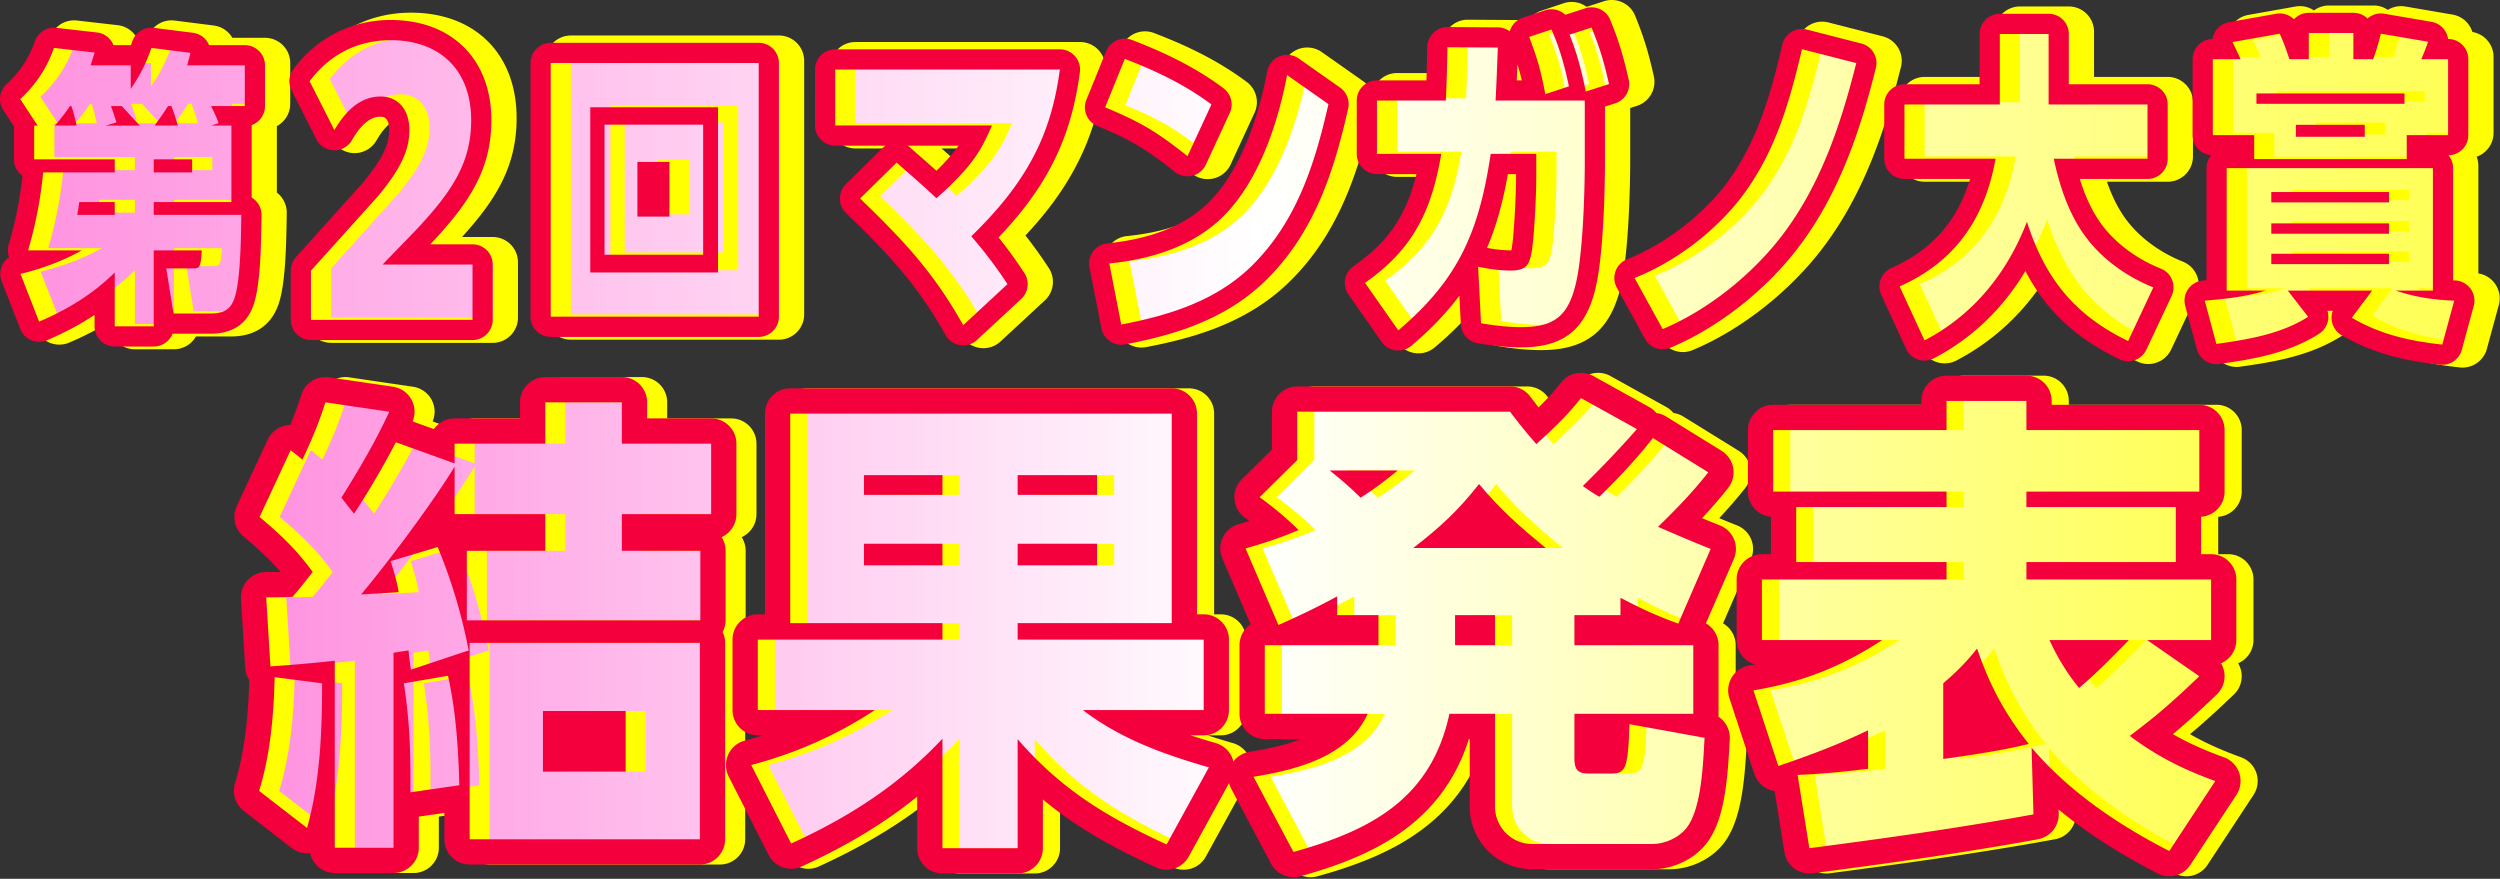
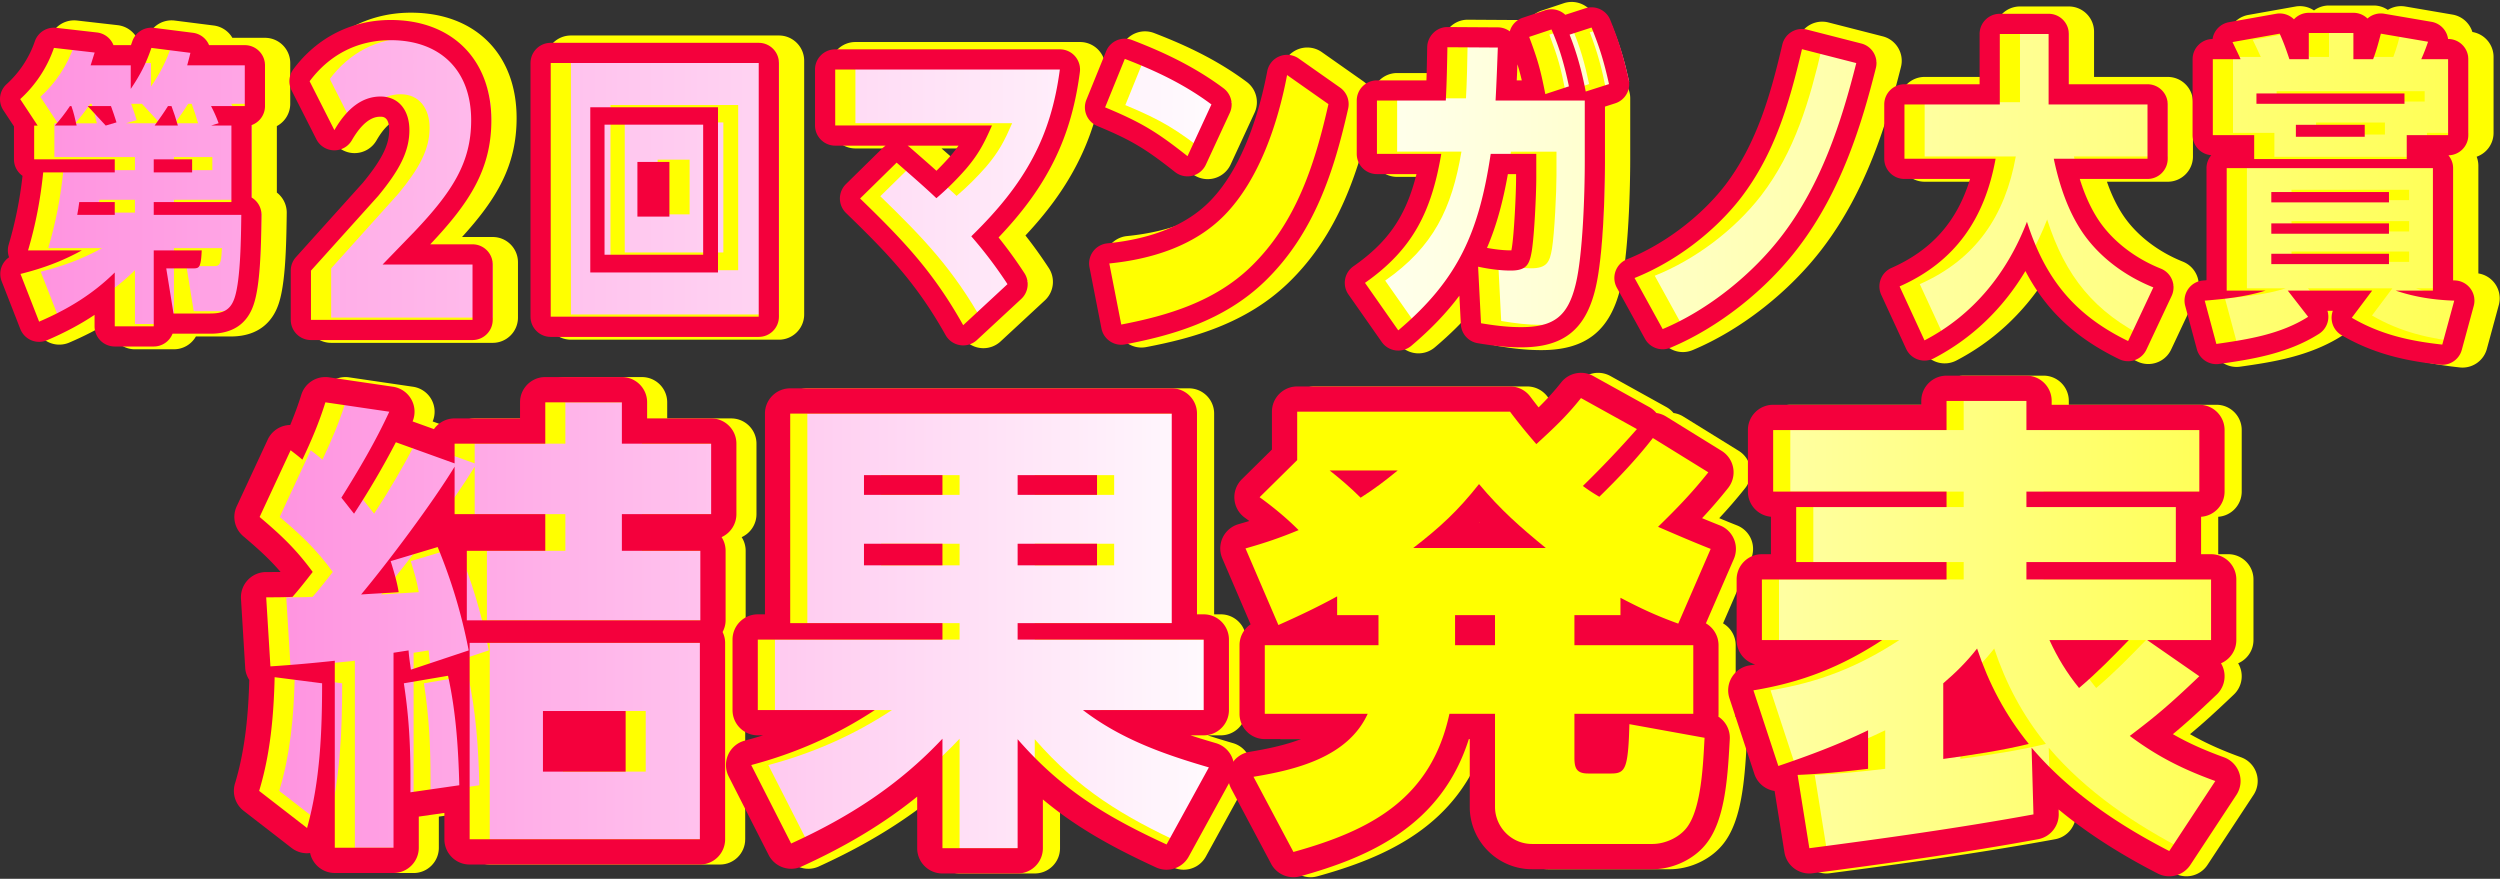
<svg xmlns="http://www.w3.org/2000/svg" width="495" height="174" fill="none">
  <rect width="100%" height="100%" fill="#333333" stroke="none" />
  <g clip-path="url(#a)">
    <path fill="#FF0" d="M64.775 168.947c-1.094 0-2.174-.359-3.062-1.047l-9.489-7.35c-1.64-1.271-2.326-3.421-1.723-5.406 2.254-7.422 2.71-15.219 2.855-21.183a5.002 5.002 0 0 1 1.742-3.673 5.004 5.004 0 0 1 3.256-1.206c.212 0 .425.014.638.041l9.396 1.209c2.494.321 4.362 2.444 4.362 4.959 0 9.717-.383 20.077-3.162 30.002a5.002 5.002 0 0 1-3.245 3.399 4.987 4.987 0 0 1-1.569.253l.001.002Z" />
    <path fill="#FF0" d="M70.262 172.854c-2.761 0-5-2.239-5-5v-31.502c-2.506.228-4.963.42-7.419.581-.109.007-.218.011-.326.011-1.213 0-2.39-.441-3.305-1.249a5.002 5.002 0 0 1-1.686-3.446l-.837-13.676a5 5 0 0 1 4.991-5.305c.974 0 1.917 0 2.828-.015l.009-.012c-2.111-2.462-4.292-4.455-7.374-7.068-1.717-1.456-2.25-3.879-1.301-5.921l6.14-13.21a5 5 0 0 1 4.457-2.892c.887-2.126 1.602-4.082 2.186-5.968.656-2.118 2.612-3.522 4.773-3.522.242 0 .486.018.731.054l12.652 1.861a4.998 4.998 0 0 1 3.668 2.564c.722 1.332.8 2.916.219 4.308l4.229 1.522c.905-1.283 2.399-2.121 4.088-2.121h12.955v-3.187c0-2.761 2.239-5 5-5h15.165c2.761 0 5 2.239 5 5v3.187h12.676c2.761 0 5 2.239 5 5v13.955c0 2.024-1.203 3.767-2.932 4.554.501.779.792 1.707.792 2.703v13.769c0 2.761-2.239 5-5 5h-40.957c.479 2.465-.944 4.903-3.327 5.698 0 0-11.458 3.819-11.466 3.822v30.508c0 2.761-2.239 5-5 5h-11.63l.001-.003Z" />
    <path fill="#FF0" d="M96.964 171.179c-2.761 0-5-2.239-5-5v-38.888c0-2.761 2.239-5 5-5H142.55c2.761 0 5 2.239 5 5v38.888c0 2.761-2.239 5-5 5H96.964Zm25.886-23.396v-2.001h-6.374v2.001h6.374Z" />
    <path fill="#FF0" d="M85.241 161.876c-1.194 0-2.359-.428-3.273-1.221a4.999 4.999 0 0 1-1.727-3.779v-2.884c0-7-.35-12.033-1.246-17.95-.409-2.695 1.417-5.221 4.104-5.679l8.745-1.489c.284-.048.566-.071.844-.071 2.305 0 4.364 1.599 4.877 3.922 1.763 7.982 2.177 15.917 2.35 22.626.065 2.534-1.776 4.715-4.285 5.077l-9.676 1.396c-.238.034-.477.051-.714.051l.001.001Zm104.756 11.071c-2.761 0-5-2.239-5-5v-10.216c-6.519 5.283-13.993 9.788-22.884 13.836-.67.306-1.375.451-2.069.451-1.826 0-3.579-1.004-4.459-2.733l-7.908-15.537a4.998 4.998 0 0 1-.109-4.307 5.002 5.002 0 0 1 3.28-2.793 85.075 85.075 0 0 0 3.635-1.053h-1.047c-2.761 0-5-2.239-5-5V126.64c0-2.761 2.239-5 5-5h1.419V81.891c0-2.761 2.239-5 5-5h75.543c2.761 0 5 2.239 5 5v39.749h1.326c2.761 0 5 2.239 5 5v13.955c0 2.761-2.239 5-5 5h-2.619c1.623.53 3.301 1.042 5.042 1.55a4.997 4.997 0 0 1 3.22 2.887c.58 1.401.493 2.989-.236 4.318l-8.373 15.257c-.905 1.649-2.613 2.596-4.386 2.596-.702 0-1.414-.148-2.09-.46-8.515-3.925-15.688-7.85-22.398-13.456v9.659c0 2.761-2.239 5-5 5h-14.886l-.001.001Z" />
    <path fill="#FF0" d="M259.492 173.692c-1.813 0-3.531-.991-4.415-2.655l-7.908-14.885a5 5 0 0 1-.066-4.563 5.002 5.002 0 0 1 3.668-2.716c3.48-.573 7.071-1.321 10.229-2.533h-7.182c-2.761 0-5-2.239-5-5v-13.583c0-1.722.871-3.241 2.196-4.14l-5.604-13.052c-.567-1.32-.539-2.82.078-4.118a5.002 5.002 0 0 1 3.143-2.663c.757-.216 1.461-.423 2.128-.625-.294-.22-.592-.439-.896-.659a5.001 5.001 0 0 1-.58-7.607l5.956-5.881v-7.493c0-2.761 2.239-5 5-5h42.144c1.574 0 3.056.741 4 2 .54.719 1.088 1.43 1.656 2.145 1.534-1.507 2.952-3.034 4.478-4.954.977-1.229 2.434-1.889 3.917-1.889.825 0 1.658.204 2.422.628l11.071 6.14c.553.307 1.036.711 1.429 1.188.67.093 1.331.324 1.939.701l10.978 6.791a4.998 4.998 0 0 1 2.295 3.394 5.001 5.001 0 0 1-1.013 3.97c-1.739 2.187-3.406 4.101-5.149 5.965 1.175.489 2.355.97 3.538 1.437a5.003 5.003 0 0 1 2.784 2.738 5 5 0 0 1-.033 3.904l-5.532 12.748c1.496.864 2.503 2.481 2.503 4.333v13.583c0 .189-.01.375-.031.559 1.458.954 2.36 2.637 2.255 4.473l-.06 1.079c-.397 7.31-1.06 14.82-4.352 19.28-2.368 3.256-6.657 5.379-10.906 5.379h-23.816c-6.81 0-12.35-5.54-12.35-12.35v-13.42h-.181c-5.438 17.196-19.814 23.406-33.395 27.17-.444.123-.893.182-1.336.182l-.002-.001Zm61.273-25.538c.051-.515.095-1.12.133-1.814h-.771v1.814h.638Zm-24.367-44.655c-.018-.019-.037-.038-.054-.056-.018.019-.035.037-.052.056h.106Z" />
    <path fill="#FF0" d="M432.903 173.506a4.991 4.991 0 0 1-2.282-.553c-7.619-3.915-14.119-8.11-19.627-12.683l.023.838c.069 2.465-1.669 4.613-4.095 5.059-15.53 2.851-31.179 4.973-44.628 6.738-.221.029-.44.043-.657.043-2.42 0-4.538-1.757-4.931-4.209l-1.944-12.127a4.992 4.992 0 0 1-1.494-.472 5.003 5.003 0 0 1-2.515-2.91l-4.931-14.978a4.998 4.998 0 0 1 .473-4.154 5.001 5.001 0 0 1 3.462-2.343c.389-.064.774-.131 1.158-.201-2.115-.583-3.668-2.521-3.668-4.821v-12.001c0-2.761 2.239-5 5-5h1.791v-7.417c-2.555-.224-4.559-2.368-4.559-4.981V85.147c0-2.761 2.239-5 5-5h29.329v-.768c0-2.761 2.239-5 5-5h15.815c2.761 0 5 2.239 5 5v.768h29.236c2.761 0 5 2.239 5 5v12.187c0 2.644-2.053 4.809-4.651 4.988v7.409h1.978c2.761 0 5 2.239 5 5v12.001c0 2.063-1.25 3.835-3.034 4.599a4.999 4.999 0 0 1-.839 6.181c-3.682 3.514-6.159 5.756-8.69 7.851 2.998 1.723 6.208 3.166 10.104 4.578a5.001 5.001 0 0 1 3.042 3.125 4.998 4.998 0 0 1-.568 4.324l-9.117 13.862c-.953 1.45-2.545 2.254-4.181 2.254Zm-39.746-29.011c1.157-.178 2.304-.364 3.432-.558a63.254 63.254 0 0 1-3.432-6.324v6.882Z" />
    <path fill="url(#b)" d="m55.285 156.597 9.489 7.35c2.604-9.303 2.977-19.165 2.977-28.654l-9.396-1.209c-.186 7.629-.837 15.165-3.069 22.514l-.001-.001Z" />
    <path fill="url(#c)" d="M127.106 79.659h-15.165v8.187H93.986v3.907l-11.629-4.187c-2.512 4.838-5.303 9.583-8.28 14.141-.837-1.023-1.674-2.14-2.512-3.163 3.442-5.489 6.792-11.164 9.489-17.025l-12.652-1.861c-1.209 3.908-2.791 7.629-4.559 11.35-.744-.651-1.488-1.209-2.326-1.86l-6.14 13.21c4.279 3.628 7.163 6.326 10.513 10.885-1.303 1.675-2.605 3.349-4 4.931-1.675.093-3.442.093-5.21.093l.837 13.676c4.279-.279 8.466-.651 12.745-1.116v37.027h11.63v-38.609l2.977-.465c.093 1.302.279 2.512.465 3.814l11.443-3.814c-1.396-7.164-3.349-13.676-6.14-20.467l-9.304 2.791c.651 2.14 1.209 3.907 1.582 6.14-2.419.186-4.932.279-7.443.465 5.582-6.699 14.142-18.142 18.514-25.305v9.396h17.955v7.256H96.405v13.769h46.237v-13.769h-15.536V101.8h17.676V87.845h-17.676v-8.186Z" />
    <path fill="url(#d)" d="M96.964 166.179H142.55v-38.888H96.964v38.888Zm14.512-25.398h16.374v12.001h-16.374v-12.001Z" />
    <path fill="url(#e)" d="M83.938 135.292c.931 6.14 1.303 11.443 1.303 18.7v2.884l9.676-1.396c-.187-7.256-.651-14.513-2.233-21.677l-8.746 1.489Z" />
    <path fill="url(#f)" d="M241.723 140.595V126.64h-36.841v-3.256h30.515V81.891h-75.543v41.493h30.143v3.256h-36.562v13.955H176.6c-7.629 5.024-15.723 8.559-24.468 10.885l7.908 15.537c11.442-5.21 21.304-11.536 29.956-20.746v21.676h14.886v-21.583c8.744 10.048 17.583 15.351 29.491 20.839l8.373-15.257c-8.932-2.605-17.397-5.582-24.934-11.35h23.91l.001-.001Zm-36.841-46.516h15.722v3.907h-15.722v-3.907Zm0 13.583h15.722v4.28h-15.722v-4.28Zm-14.885 4.279h-15.536v-4.28h15.536v4.28Zm0-13.955h-15.536v-3.907h15.536v3.907Z" />
-     <path fill="url(#g)" d="M324.244 121.803v-3.442c4.093 2.14 7.07 3.535 11.442 5.117l6.42-14.792c-3.535-1.396-6.978-2.884-10.42-4.373 3.722-3.628 6.698-6.698 9.954-10.792l-10.978-6.791c-3.256 4.187-6.885 8-10.605 11.629-1.116-.651-2.14-1.302-3.256-2.14 3.721-3.628 7.256-7.35 10.698-11.257l-11.071-6.14c-2.884 3.628-5.396 5.954-8.838 9.117-1.86-2.14-3.535-4.187-5.21-6.419h-42.144v9.583l-7.442 7.35c2.697 1.954 5.303 4.093 7.722 6.512-3.814 1.582-6.605 2.512-10.513 3.628l6.512 15.164c4.001-1.768 7.908-3.628 11.63-5.675v3.721h8.187v5.954h-22.514v13.583h20.374c-3.907 8.559-14.142 11.071-22.607 12.466l7.908 14.885c15.443-4.28 27.259-10.606 30.887-27.352h9.024v18.42c0 3.907 3.163 7.35 7.35 7.35h23.816c2.512 0 5.396-1.303 6.884-3.349 2.885-3.908 3.164-12.839 3.442-17.676l-14.885-2.698c-.093 3.814-.279 6.233-.651 7.629-.465 1.768-1.303 2.14-2.884 2.14h-4.652c-2.325 0-2.697-1.116-2.697-3.163v-8.652h23.537v-13.583h-23.537v-5.954h9.117Zm-51.447-23.259c-1.954-1.954-3.907-3.628-6.141-5.396h13.49c-2.512 2.047-4.559 3.628-7.35 5.396h.001Zm26.607 29.213h-7.908v-5.954h7.908v5.954Zm-16.188-19.258c5.303-4.093 8.838-7.35 13.024-12.652 4.279 5.117 8.094 8.466 13.211 12.652h-26.235Z" />
    <path fill="url(#h)" d="M425.091 145.712c5.023-3.814 7.629-5.954 13.769-11.815l-10.326-7.164h12.652v-12.001h-36.562v-3.442h29.585v-10.885h-29.585v-3.07h34.236v-12.187h-34.236v-5.768h-15.815v5.768H354.48v12.187h34.329v3.07h-29.771v10.885h29.771v3.442h-36.562v12.001h23.816c-8.094 5.303-15.909 8.373-25.491 9.955l4.931 14.978c6.047-2.046 12.001-4.279 17.77-7.07v7.629c-4.651.558-9.304 1.023-13.955 1.209l2.326 14.513c14.885-1.954 29.677-4 44.376-6.698l-.372-13.21c7.443 8.745 17.118 15.257 27.259 20.467l9.117-13.862c-6.419-2.326-11.443-4.838-16.932-8.932h-.001Zm-36.934 4.559v-14.979c2.513-2.14 4.745-4.373 6.698-6.884 2.326 6.978 5.582 13.118 10.234 18.886-5.21 1.302-11.536 2.232-16.933 2.977h.001Zm26.887-14.048c-2.419-2.977-4.279-6.047-5.861-9.489h15.723c-3.256 3.349-6.233 6.419-9.861 9.489h-.001Z" />
    <path fill="#F4003C" d="M123.876 140.781h-16.374v12.001h16.374v-12.001Z" />
    <path fill="#F4003C" d="M140.807 82.845h-12.676v-3.187c0-2.761-2.238-5-5-5h-15.165c-2.762 0-5 2.239-5 5v3.187H90.011c-1.689 0-3.184.838-4.089 2.121l-4.229-1.522a5 5 0 0 0-.219-4.308 4.996 4.996 0 0 0-3.668-2.564l-12.652-1.861a5.026 5.026 0 0 0-.731-.054c-2.161 0-4.117 1.404-4.772 3.522-.584 1.886-1.299 3.842-2.186 5.968-.367.006-.736.052-1.1.14a4.998 4.998 0 0 0-3.357 2.752l-6.14 13.21c-.949 2.042-.416 4.465 1.301 5.921 3.082 2.613 5.263 4.606 7.374 7.068a.106.106 0 0 0-.01.012c-.911.015-1.854.015-2.828.015-1.379 0-2.697.57-3.642 1.574a4.995 4.995 0 0 0-1.349 3.731l.837 13.676c.053.863.348 1.678.808 2.392-.164 5.872-.663 13.353-2.834 20.503-.603 1.985.082 4.136 1.723 5.406l9.489 7.35a4.998 4.998 0 0 0 3.062 1.047c.201 0 .401-.023.602-.048.481 2.259 2.484 3.955 4.887 3.955h11.63c2.762 0 5-2.239 5-5v-6.164l5.071-.731v5.221c0 2.761 2.238 5 5 5h45.586c2.762 0 5-2.239 5-5v-38.888c0-.772-.189-1.494-.502-2.147.367-.696.595-1.477.595-2.318v-13.769c0-.996-.291-1.923-.793-2.703 1.73-.787 2.933-2.53 2.933-4.554V87.843c0-2.761-2.238-5-5-5l-.001.002Zm-80.007 81.102-9.489-7.35c2.232-7.35 2.884-14.885 3.069-22.514l9.396 1.209c0 9.489-.372 19.351-2.977 28.654l.001.001Zm20.466-7.071v-2.884c0-7.257-.372-12.56-1.303-18.7l8.745-1.489c1.582 7.164 2.047 14.42 2.233 21.677l-9.675 1.396Zm57.309 9.303H92.989v-38.888h45.586v38.888Zm2.232-64.378h-17.676v7.256h15.536v13.769H92.43v-13.769h15.536v-7.256H90.011v-9.396c-4.372 7.164-12.932 18.606-18.514 25.305 2.512-.186 5.024-.279 7.443-.465-.373-2.233-.931-4-1.582-6.14l9.304-2.791c2.791 6.792 4.744 13.304 6.14 20.467l-11.443 3.814c-.186-1.303-.372-2.512-.465-3.814l-2.977.465v38.609h-11.63v-37.027c-4.279.465-8.466.837-12.745 1.116l-.837-13.676c1.768 0 3.535 0 5.21-.093 1.395-1.582 2.697-3.256 4-4.931-3.35-4.559-6.233-7.256-10.513-10.885l6.14-13.21c.838.651 1.582 1.209 2.326 1.86 1.768-3.721 3.35-7.442 4.559-11.35l12.652 1.861c-2.697 5.861-6.047 11.536-9.489 17.025.838 1.023 1.675 2.14 2.512 3.163 2.978-4.559 5.769-9.303 8.28-14.141l11.629 4.187v-3.907h17.955V79.66h15.165v8.187h17.676v13.954Zm45.797 5.86h-15.536v4.28h15.536v-4.28Zm30.608 0H201.49v4.28h15.722v-4.28Z" />
    <path fill="#F4003C" d="M243.974 150.032a4.999 4.999 0 0 0-3.22-2.887c-1.742-.508-3.421-1.02-5.043-1.55h2.619c2.762 0 5-2.239 5-5V126.64c0-2.761-2.238-5-5-5h-1.326V81.891c0-2.761-2.238-5-5-5h-75.543c-2.762 0-5 2.239-5 5v39.749h-1.419c-2.762 0-5 2.239-5 5v13.955c0 2.761 2.238 5 5 5h1.047c-1.193.375-2.404.726-3.635 1.053a4.999 4.999 0 0 0-3.28 2.793 5.005 5.005 0 0 0 .109 4.307l7.908 15.537c.88 1.729 2.633 2.733 4.459 2.733.693 0 1.398-.145 2.069-.451 8.892-4.048 16.365-8.553 22.884-13.836v10.216c0 2.761 2.238 5 5 5h14.886c2.762 0 5-2.239 5-5v-9.659c6.711 5.606 13.884 9.531 22.398 13.456.676.312 1.388.46 2.09.46 1.772 0 3.481-.946 4.387-2.596l8.373-15.257c.729-1.329.815-2.917.236-4.318l.001-.001Zm-12.993 17.17c-11.908-5.489-20.747-10.792-29.491-20.839v21.583h-14.886V146.27c-8.652 9.21-18.514 15.536-29.956 20.746l-7.908-15.537c8.745-2.326 16.839-5.861 24.468-10.885h-23.165v-13.955h36.562v-3.256h-30.143V81.89h75.543v41.493H201.49v3.256h36.841v13.955h-23.91c7.536 5.768 16.002 8.745 24.934 11.35l-8.373 15.257-.001.001Z" />
    <path fill="#F4003C" d="M217.212 94.079H201.49v3.907h15.722v-3.907Zm-30.608 0h-15.536v3.907h15.536v-3.907Zm156.729 12.693a5.001 5.001 0 0 0-2.783-2.738c-1.183-.467-2.363-.948-3.538-1.437 1.743-1.864 3.41-3.778 5.149-5.965a4.997 4.997 0 0 0 1.013-3.97 4.998 4.998 0 0 0-2.295-3.394l-10.978-6.791c-.609-.376-1.27-.608-1.939-.701a5.004 5.004 0 0 0-1.43-1.188l-11.071-6.14a4.981 4.981 0 0 0-2.422-.628c-1.483 0-2.939.66-3.917 1.889-1.526 1.92-2.943 3.447-4.479 4.954-.567-.715-1.115-1.425-1.655-2.145-.944-1.259-2.427-2-4-2h-42.144c-2.762 0-5 2.239-5 5v7.493l-5.956 5.881a5.002 5.002 0 0 0-1.472 3.938 4.995 4.995 0 0 0 2.053 3.669c.303.22.602.439.896.659-.667.202-1.37.408-2.128.625a5.004 5.004 0 0 0-3.143 2.663 4.997 4.997 0 0 0-.078 4.118l5.604 13.052c-1.325.899-2.195 2.418-2.195 4.14v13.583c0 2.761 2.238 5 5 5h7.182c-3.156 1.211-6.748 1.959-10.229 2.533a5.002 5.002 0 0 0-3.668 2.716 5.003 5.003 0 0 0 .065 4.563l7.908 14.885c.885 1.664 2.603 2.655 4.416 2.655.442 0 .892-.059 1.335-.182 13.581-3.764 27.956-9.974 33.395-27.17h.182v13.42c0 6.81 5.54 12.35 12.35 12.35h23.816c4.249 0 8.538-2.123 10.906-5.379 3.293-4.46 3.955-11.97 4.352-19.28l.061-1.079c.105-1.835-.798-3.519-2.256-4.473.021-.184.031-.37.031-.559v-13.583c0-1.852-1.007-3.469-2.504-4.333l5.533-12.748c.539-1.243.551-2.652.032-3.904l.001.001Zm-11.039 16.705c-4.372-1.582-7.35-2.977-11.442-5.117v3.442h-9.117v5.954h23.537v13.583h-23.537v8.652c0 2.047.372 3.163 2.697 3.163h4.652c1.581 0 2.419-.372 2.884-2.14.372-1.396.559-3.814.651-7.629l14.885 2.698c-.278 4.837-.558 13.769-3.442 17.676-1.488 2.046-4.372 3.349-6.884 3.349h-23.816c-4.187 0-7.35-3.442-7.35-7.35v-18.42h-9.024c-3.628 16.746-15.443 23.072-30.887 27.352l-7.908-14.885c8.466-1.396 18.7-3.908 22.607-12.466h-20.374v-13.583h22.514v-5.954h-8.187v-3.721c-3.722 2.046-7.629 3.907-11.63 5.675l-6.512-15.164c3.907-1.117 6.698-2.047 10.513-3.628-2.419-2.419-5.024-4.559-7.722-6.512l7.442-7.35v-9.583h42.144c1.675 2.233 3.35 4.279 5.21 6.419 3.442-3.163 5.954-5.489 8.838-9.117l11.071 6.14a204.613 204.613 0 0 1-10.698 11.257c1.116.837 2.14 1.488 3.256 2.14 3.721-3.628 7.35-7.442 10.605-11.629l10.978 6.791c-3.256 4.094-6.232 7.164-9.954 10.792 3.442 1.489 6.885 2.977 10.42 4.373l-6.42 14.792Z" />
    <path fill="#F4003C" d="M296.011 121.802h-7.908v5.954h7.908v-5.954Zm-26.607-23.258c2.791-1.768 4.838-3.349 7.35-5.396h-13.49c2.233 1.768 4.187 3.442 6.141 5.396h-.001Zm23.444-2.698c-4.187 5.303-7.722 8.559-13.024 12.652h26.235c-5.117-4.187-8.932-7.536-13.211-12.652Zm.051 7.653c.017-.019.034-.038.052-.056.018.019.036.038.054.056h-.106Zm91.865 31.793v14.979c5.396-.745 11.723-1.675 16.933-2.977-4.652-5.768-7.908-11.908-10.234-18.886-1.953 2.512-4.186 4.745-6.698 6.884h-.001Z" />
    <path fill="#F4003C" d="M443.376 153.067a4.999 4.999 0 0 0-3.042-3.125c-3.896-1.412-7.106-2.855-10.104-4.578 2.531-2.095 5.008-4.337 8.689-7.851a5.001 5.001 0 0 0 1.533-4.005 5.026 5.026 0 0 0-.693-2.176c1.784-.764 3.034-2.535 3.034-4.599v-12.001c0-2.761-2.238-5-5-5h-1.978v-7.409c2.599-.179 4.651-2.344 4.651-4.988V85.148c0-2.761-2.238-5-5-5H406.23v-.768c0-2.761-2.238-5-5-5h-15.815c-2.762 0-5 2.239-5 5v.768h-29.329c-2.762 0-5 2.239-5 5v12.187c0 2.613 2.004 4.757 4.559 4.981v7.417h-1.791c-2.762 0-5 2.239-5 5v12.001c0 2.3 1.554 4.238 3.668 4.821-.383.069-.769.136-1.157.201a5.001 5.001 0 0 0-3.462 2.343 4.998 4.998 0 0 0-.473 4.154l4.931 14.978a4.999 4.999 0 0 0 4.009 3.382l1.944 12.127c.393 2.452 2.511 4.209 4.931 4.209.217 0 .437-.014.656-.043 13.449-1.765 29.099-3.887 44.628-6.738 2.427-.445 4.165-2.593 4.096-5.059l-.023-.838c5.508 4.573 12.008 8.769 19.627 12.683.729.375 1.51.553 2.282.553 1.635 0 3.227-.803 4.181-2.253l9.117-13.862a5 5 0 0 0 .567-4.325Zm-13.863 15.438c-10.141-5.21-19.815-11.722-27.259-20.467l.372 13.21c-14.699 2.698-29.491 4.745-44.376 6.698l-2.326-14.513c4.651-.186 9.304-.651 13.955-1.209v-7.629c-5.769 2.791-11.723 5.024-17.77 7.07l-4.931-14.978c9.582-1.582 17.397-4.652 25.491-9.955h-23.816v-12.001h36.562v-3.442h-29.771v-10.885h29.771v-3.07h-34.329V85.147h34.329v-5.768h15.815v5.768h34.236v12.187H401.23v3.07h29.585v10.885H401.23v3.442h36.562v12.001H425.14l10.326 7.164c-6.14 5.861-8.745 8.001-13.769 11.815 5.488 4.094 10.513 6.605 16.932 8.932l-9.117 13.862h.001Z" />
    <path fill="#F4003C" d="M411.651 136.222c3.628-3.07 6.605-6.14 9.861-9.489h-15.723c1.582 3.442 3.442 6.512 5.861 9.489h.001Z" />
    <path fill="#FF0" d="M26.719 69.159c-2.761 0-5-2.239-5-5v-.434c-2.427 1.496-5.075 2.852-8.007 4.108-.628.27-1.299.404-1.97.404a4.988 4.988 0 0 1-1.933-.389 4.996 4.996 0 0 1-2.725-2.793l-3.687-9.447a5.003 5.003 0 0 1 .215-4.113c.268-.519.622-.981 1.041-1.37a4.987 4.987 0 0 1 .104-2.418c1.247-4.22 2.115-8.459 2.642-12.913-1.005-.915-1.637-2.233-1.637-3.7v-6.23l-1.939-2.941c-1.358-2.06-1.011-4.802.818-6.458 2.415-2.187 4.25-4.972 5.309-8.056.7-2.037 2.613-3.376 4.726-3.376.189 0 .379.01.57.032l8.064.921a5 5 0 0 1 3.648 2.279c.047.074.091.148.134.223h2.126l.022-.064c.696-2.047 2.615-3.392 4.731-3.392.209 0 .42.013.632.04l7.719.979a5.003 5.003 0 0 1 3.688 2.437h6.455c2.761 0 5 2.239 5 5v8.064c0 1.912-1.073 3.573-2.649 4.414v13.161c.182.14.355.292.519.458a5.002 5.002 0 0 1 1.439 3.581l-.008.617c-.085 6.347-.283 13.443-1.573 17.311-.962 2.959-3.407 6.529-9.523 6.529H38.789c-.859 1.514-2.486 2.535-4.351 2.535l-7.719.001Zm38.85-1.277c-2.761 0-5-2.239-5-5v-9.744c0-1.235.457-2.427 1.284-3.345l13.231-14.702c3.577-4.352 4.972-7.098 4.972-9.774 0-1.069-.288-1.547-.359-1.608 0 0-.1-.044-.352-.044-1.598 0-3.216 1.398-4.81 4.155a5.001 5.001 0 0 1-4.328 2.498c-.046 0-.092 0-.138-.002a4.998 4.998 0 0 1-4.322-2.737l-4.906-9.677a5.001 5.001 0 0 1 .453-5.253c4.883-6.538 12.01-10.139 20.068-10.139 12.712 0 20.926 8.188 20.926 20.859 0 9.426-3.933 15.999-10.807 23.56h6.076c2.761 0 5 2.239 5 5v10.954c0 2.761-2.239 5-5 5h-31.986l-.002-.001Zm47.471-.624c-2.761 0-5-2.239-5-5v-50.229c0-2.761 2.239-5 5-5h41.186c2.761 0 5 2.239 5 5v50.229c0 2.761-2.239 5-5 5H113.04Zm28.121-18.756v-22.718h-15.287v22.718h15.287Z" />
    <path fill="#FF0" d="M143.223 19.241h-19.527c-2.762 0-5 2.239-5 5v25.748c0 2.761 2.238 5 5 5h19.527c2.761 0 5-2.239 5-5V24.241c0-2.761-2.239-5-5-5Zm51.491 49.7a5.001 5.001 0 0 1-4.362-2.556c-5.698-10.171-11.433-16.083-19.533-23.941a5.004 5.004 0 0 1-1.519-3.573 5.001 5.001 0 0 1 1.496-3.583l6.002-5.896h-7.426c-2.761 0-5-2.239-5-5V13.321c0-2.761 2.239-5 5-5h44.477a5 5 0 0 1 3.76 1.704 4.997 4.997 0 0 1 1.197 3.951c-.971 7.343-2.831 13.412-5.854 19.098-2.423 4.582-5.619 8.961-9.913 13.551 1.626 2.068 3.156 4.203 4.627 6.453 1.334 2.041 1.002 4.746-.786 6.403l-8.768 8.127a5.001 5.001 0 0 1-3.399 1.333h.001Zm-8.288-39.549c.974.852 1.963 1.717 2.953 2.598.73-.742 1.45-1.519 2.147-2.315.081-.096.16-.19.237-.283h-5.337Zm39.579 39.422c-2.344 0-4.435-1.656-4.901-4.041l-2.367-12.095a4.998 4.998 0 0 1 .893-3.942 4.999 4.999 0 0 1 3.516-1.994c8.693-.87 15.323-3.581 19.707-8.058 6.797-6.923 9.856-18.764 11.075-25.206.315-1.669 1.458-3.064 3.033-3.704a4.999 4.999 0 0 1 4.755.543l8.191 5.76c1.657 1.166 2.447 3.216 2.001 5.192-2.777 12.297-6.738 25.019-16.829 34.751-8.345 8.041-18.902 10.934-28.128 12.703-.318.061-.635.09-.947.09l.001.001Z" />
    <path fill="#FF0" d="M239.13 35.471c-1.113 0-2.207-.372-3.099-1.076-5.885-4.646-8.573-6.239-15.14-8.971-2.535-1.055-3.746-3.957-2.711-6.5l3.903-9.6c.788-1.938 2.657-3.118 4.633-3.118.599 0 1.207.108 1.797.336 5.177 1.996 11.941 4.9 18.344 9.683 1.893 1.414 2.538 3.96 1.546 6.104l-4.735 10.239a5.001 5.001 0 0 1-3.375 2.764c-.385.092-.775.137-1.163.137v.002Zm70.845-12.287c-.878 0-1.75-.231-2.524-.684a4.996 4.996 0 0 1-2.381-3.348c-.923-4.675-1.368-6.251-2.977-10.539a5 5 0 0 1 .169-3.909 5.002 5.002 0 0 1 2.932-2.591L309.61.641a5.002 5.002 0 0 1 1.581-.257c1.933 0 3.757 1.127 4.575 2.984 2.025 4.594 3.044 8.772 3.774 12.253.523 2.493-.912 4.981-3.332 5.776l-4.672 1.536c-.509.167-1.037.25-1.562.25l.001.001Z" />
-     <path fill="#FF0" d="M317.974 22.672c-.888 0-1.77-.237-2.55-.699a5.002 5.002 0 0 1-2.359-3.351c-.773-3.998-1.679-7.195-2.938-10.37a5.003 5.003 0 0 1 .125-3.974 5 5 0 0 1 2.984-2.627l4.352-1.408c.51-.165 1.029-.244 1.54-.244 1.984 0 3.848 1.188 4.632 3.119 1.697 4.176 2.631 7.201 3.703 11.989.565 2.527-.892 5.067-3.358 5.855l-4.608 1.472c-.497.159-1.01.237-1.521.237l-.002.001Z" />
    <path fill="#FF0" d="M280.857 69.965c-.213 0-.428-.014-.642-.042a5.004 5.004 0 0 1-3.453-2.089l-6.591-9.407a5.001 5.001 0 0 1 1.228-6.966c6.253-4.377 9.682-9.018 11.761-16.438h-6.526c-2.761 0-5-2.239-5-5v-10.56c0-2.761 2.239-5 5-5h8.829c.054-1.868.088-3.736.122-5.571.05-2.728 2.277-4.988 5.001-4.988l10.015.064c1.352.009 2.643.564 3.578 1.541.935.976 1.436 2.29 1.386 3.641-.069 1.892-.133 3.633-.203 5.313h12.421c2.761 0 5 2.239 5 5v12.223c0 1.781-.054 17.621-1.935 25.314-2.066 8.52-6.9 12.324-15.672 12.324-3.29 0-6.153-.402-8.758-.836-2.315-.386-4.05-2.331-4.171-4.675l-.155-3.001c-2.222 2.67-4.858 5.308-8.006 7.97a5.002 5.002 0 0 1-3.229 1.183Zm18.978-22.106c.903.133 1.775.219 2.575.251.356-2.505.672-8.311.753-11.888-.821 4.142-1.867 7.984-3.328 11.637ZM333.211 69.71c-1.774 0-3.478-.948-4.382-2.589l-5.567-10.111a5 5 0 0 1 2.523-7.054c7.148-2.859 14.237-8.203 18.961-14.293 6.27-8.18 8.96-18.08 11.178-27.517a5.002 5.002 0 0 1 4.868-3.857c.415 0 .831.052 1.24.156l10.751 2.752c2.667.683 4.28 3.393 3.609 6.062-2.861 11.383-6.926 24.527-15.388 35.715-6.569 8.711-16.24 16.32-25.864 20.347-.628.263-1.283.389-1.928.389h-.001Zm92.154 2.367a5 5 0 0 1-2.182-.501c-8.136-3.946-14.002-9.185-18.189-16.411-4.499 6.979-10.474 12.496-17.639 16.221a5 5 0 0 1-3.925.293 5 5 0 0 1-2.922-2.637l-4.928-10.688a5 5 0 0 1 2.517-6.666c7.275-3.219 12.009-8.281 14.592-15.706H381.08c-2.761 0-5-2.239-5-5V20.231c0-2.761 2.239-5 5-5h13.878v-8.95c0-2.761 2.239-5 5-5h9.664c2.761 0 5 2.239 5 5v8.951h14.582c2.761 0 5 2.239 5 5v10.751c0 2.761-2.239 5-5 5h-12.029c.937 2.703 2.066 5 3.407 6.94 2.638 3.781 6.773 6.943 11.631 8.887a5.002 5.002 0 0 1 2.795 2.809 5.003 5.003 0 0 1-.126 3.96l-4.992 10.624a4.998 4.998 0 0 1-4.525 2.873v.001Zm24.962-36.03c-2.673 0-4.856-2.097-4.993-4.736h-3.198c-2.761 0-5-2.239-5-5v-15.039c0-2.47 1.792-4.522 4.146-4.927.084-.26.19-.515.317-.762a4.997 4.997 0 0 1 3.564-2.625l9.343-1.664c.294-.053.588-.078.879-.078 1.005 0 1.974.304 2.787.851.831-.615 1.858-.978 2.971-.978h8.831c1.045 0 2.016.321 2.819.87a4.981 4.981 0 0 1 2.616-.742c.28 0 .563.023.848.072l9.344 1.6a4.996 4.996 0 0 1 3.445 2.358c.208.346.37.712.487 1.09 2.377.387 4.191 2.449 4.191 4.935v15.039c0 2.761-2.239 5-5 5h-3.198c-.137 2.639-2.32 4.736-4.993 4.736h-30.206Z" />
    <path fill="#FF0" d="M487.576 72.781c-.181 0-.362-.01-.545-.03-5.89-.642-12.86-1.853-19.899-5.966a4.999 4.999 0 0 1-1.853-1.897 5.004 5.004 0 0 1-1.583 1.609c-6.553 4.164-14.092 5.24-20.149 6.105-.239.034-.477.051-.711.051-2.23 0-4.231-1.494-4.825-3.703l-2.304-8.575a5.002 5.002 0 0 1 .742-4.178 5.005 5.005 0 0 1 3.438-2.078V32.839c0-2.761 2.239-5 5-5h40.829c2.761 0 5 2.239 5 5v21.299a5.003 5.003 0 0 1 3.245 1.968 5.002 5.002 0 0 1 .804 4.284l-2.368 8.704c-.598 2.196-2.59 3.687-4.821 3.687Z" />
    <path fill="url(#i)" d="m41.696 10.013-7.719-.979c-1.037 3.053-2.247 5.415-4.09 8.122v-4.666h-7.949c.288-.864.519-1.67.807-2.535l-8.064-.921c-1.325 3.859-3.629 7.373-6.682 10.138l3.456 5.242h-.691v6.682H26.72v2.592H12.55c-.519 5.242-1.498 10.368-2.996 15.437h10.657c-3.975 2.189-7.776 3.571-12.154 4.666l3.687 9.447c5.645-2.419 10.599-5.415 14.977-9.735v10.656h7.719v-15.034h9.504c-.058 1.095-.115 1.843-.23 2.362-.23 1.152-.634 1.209-1.555 1.209h-5.242l1.44 8.928h7.315c2.419 0 3.975-.633 4.78-3.11 1.21-3.629 1.268-12.327 1.325-16.417H34.439v-2.535h15.38v-15.149h-4.032l1.497-.461c-.403-1.152-.922-2.304-1.497-3.398h6.682v-8.064H41.064c.23-.864.461-1.67.634-2.477h-.002Zm-26.843 14.401c1.095-1.21 2.073-2.477 2.995-3.859h.288c.461 1.267.749 2.592 1.037 3.859h-4.32Zm11.866 17.683h-7.431c.115-.519.346-2.016.403-2.535h7.027l.001 2.535Zm-1.786-17.683 2.132-.634c-.346-1.152-.691-2.074-1.095-3.226h2.131l3.571 3.859-6.739.001Zm12.327-3.86h.691c.519 1.382.864 2.477 1.267 3.859h-4.607c.921-1.268 1.785-2.477 2.649-3.859Zm4.782 10.541v2.592h-7.604v-2.592h7.604Z" />
    <path fill="url(#j)" d="M86.064 45.41c7.527-7.93 11.223-13.708 11.223-22.042 0-10.147-6.384-15.859-15.926-15.859-6.854 0-12.298 3.091-16.062 8.131l4.906 9.677c2.486-4.301 5.51-6.653 9.139-6.653 3.562 0 5.712 2.688 5.712 6.653 0 4.301-2.083 8.064-6.182 13.037l-13.306 14.784v9.744h31.986V51.928h-17.808l6.316-6.519.002.001Z" />
    <path fill="url(#k)" d="M113.04 62.258h41.186v-50.229H113.04v50.229Zm7.834-41.473h25.287v32.718h-25.287v-32.718Z" />
    <path fill="url(#l)" d="M123.696 49.989h19.527V24.241h-19.527v25.748Zm6.51-18.375h6.336v10.829h-6.336V31.614Z" />
    <path fill="url(#m)" d="M169.372 24.392h31.037c-1.535 3.52-2.623 5.632-5.119 8.576-1.792 2.048-3.84 4.096-5.888 5.823-2.56-2.432-5.248-4.735-7.871-7.04l-7.231 7.104c8.575 8.319 14.463 14.463 20.414 25.086l8.768-8.127c-2.176-3.328-4.544-6.463-7.168-9.471 5.248-5.12 9.279-10.047 12.224-15.615 2.688-5.056 4.415-10.623 5.312-17.407h-44.477v11.071h-.001Z" />
-     <path fill="url(#n)" d="M246.425 42.183c-5.952 6.079-14.463 8.703-22.782 9.535l2.367 12.095c9.344-1.792 18.559-4.608 25.599-11.391 9.023-8.704 12.734-20.351 15.423-32.254l-8.191-5.76c-1.792 9.472-5.504 20.735-12.415 27.774l-.001.001Z" />
    <path fill="url(#o)" d="M243.865 20.232c-5.312-3.968-11.007-6.655-17.15-9.023l-3.903 9.6c7.231 3.008 10.239 4.863 16.318 9.663l4.735-10.24Z" />
    <path fill="url(#p)" d="M314.647 16.648c-.832-3.968-1.792-7.488-3.456-11.263l-4.416 1.472c1.729 4.608 2.24 6.463 3.2 11.327l4.672-1.536Z" />
    <path fill="url(#q)" d="M314.775 6.409c1.472 3.711 2.432 7.295 3.199 11.263l4.608-1.472c-.96-4.288-1.792-7.104-3.456-11.199l-4.352 1.408h.001Z" />
    <path fill="url(#r)" d="m300.568 8.969-9.983-.064c-.064 3.52-.128 7.04-.32 10.559h-13.631v10.56h12.735c-1.92 11.263-5.504 18.814-15.103 25.534l6.591 9.407c12.031-10.175 15.999-19.646 18.303-34.941h9.023v4.671c0 3.264-.384 11.455-.896 14.591-.448 2.56-.96 3.839-4.16 3.839-2.111 0-4.416-.32-6.464-.768l.576 11.199c2.688.448 5.184.768 7.936.768 6.527 0 9.279-2.176 10.815-8.511 1.408-5.76 1.792-17.919 1.792-24.126V19.464h-17.663c.192-3.52.32-6.975.448-10.495h.001Z" />
    <path fill="url(#s)" d="M348.696 38.727c-5.312 6.848-13.056 12.671-21.055 15.871l5.567 10.111c9.023-3.776 17.919-10.943 23.807-18.751 7.551-9.983 11.519-21.95 14.526-33.917l-10.751-2.752c-2.496 10.624-5.375 20.671-12.095 29.438h.001Z" />
    <path fill="url(#t)" d="M416.469 45.766c-3.007-4.352-4.735-9.599-5.823-14.783h18.559v-10.751h-19.582V6.281h-9.664v13.951h-18.878v10.751h18.046c-2.111 11.711-7.871 20.351-19.006 25.278l4.928 10.688c9.727-5.056 16.383-13.375 20.286-23.486 3.584 11.199 9.344 18.431 20.03 23.614l4.992-10.624c-5.439-2.176-10.495-5.823-13.888-10.687Z" />
    <path fill="url(#u)" d="M450.327 31.047h30.206v-4.736h8.191V11.272h-5.312c.512-1.152.96-2.304 1.344-3.456l-9.344-1.6c-.447 1.728-.896 3.392-1.535 5.056h-3.904V6.088h-8.831v5.184h-3.84c-.64-1.92-1.088-3.2-1.92-5.056l-9.343 1.664c.512 1.088 1.088 2.24 1.6 3.392h-5.504v15.039h8.191v4.736h.001Zm21.887-4.416h-13.631v-2.368h13.631v2.368Zm-21.439-8.575h29.31v2.048h-29.31v-2.048Z" />
    <path fill="url(#v)" d="M478.357 57.093h7.359V32.839h-40.829V57.093h7.68c-3.84 1.216-8.063 1.664-12.031 1.984l2.304 8.575c6.271-.896 12.735-1.919 18.175-5.375l-4.032-5.184h16.703l-4.031 5.375c5.695 3.328 11.455 4.608 17.918 5.312l2.368-8.704c-3.968-.128-7.808-.704-11.583-1.984l-.001.001Zm-1.344-5.247h-23.295V49.798h23.295v2.048Zm0-6.016h-23.295v-2.048h23.295v2.048Zm0-6.207h-23.295v-2.048h23.295v2.048Z" />
-     <path fill="#F4003C" d="M24.103 21.003h-2.131c.403 1.152.749 2.074 1.095 3.226l-2.132.634h6.739l-3.571-3.86Zm9.85 0h-.691c-.864 1.382-1.729 2.592-2.649 3.859h4.607c-.402-1.383-.748-2.477-1.267-3.859Zm-20.103 0c-.922 1.382-1.9 2.649-2.995 3.859h4.32c-.288-1.268-.576-2.592-1.037-3.859h-.288Zm8.871 19.008h-7.027c-.058.519-.288 2.016-.403 2.535h7.431l-.001-2.535Zm15.322-8.467h-7.604v2.592h7.604v-2.592Z" />
+     <path fill="#F4003C" d="M24.103 21.003h-2.131c.403 1.152.749 2.074 1.095 3.226l-2.132.634l-3.571-3.86Zm9.85 0h-.691c-.864 1.382-1.729 2.592-2.649 3.859h4.607c-.402-1.383-.748-2.477-1.267-3.859Zm-20.103 0c-.922 1.382-1.9 2.649-2.995 3.859h4.32c-.288-1.268-.576-2.592-1.037-3.859h-.288Zm8.871 19.008h-7.027c-.058.519-.288 2.016-.403 2.535h7.431l-.001-2.535Zm15.322-8.467h-7.604v2.592h7.604v-2.592Z" />
    <path fill="#F4003C" d="M52.469 21.003v-8.064c0-2.209-1.791-4-4-4H41.396a4 4 0 0 0-3.196-2.446l-7.719-.979c-1.889-.236-3.679.882-4.291 2.682-.085.252-.173.5-.262.743h-3.461c-.094-.237-.21-.467-.35-.685A4 4 0 0 0 19.199 6.43l-8.064-.921c-1.867-.216-3.628.899-4.237 2.675-1.113 3.242-3.044 6.172-5.583 8.472-1.463 1.325-1.741 3.519-.654 5.167l2.104 3.192v6.53c0 1.35.669 2.544 1.693 3.268-.525 4.711-1.424 9.18-2.739 13.627-.245.83-.212 1.706.077 2.501a4.01 4.01 0 0 0-1.292 1.463 4.001 4.001 0 0 0-.172 3.29l3.687 9.447a4 4 0 0 0 2.18 2.235c1.001.42 2.127.415 3.122-.013 3.513-1.505 6.609-3.154 9.401-5.019v2.264c0 2.209 1.791 4 4 4h7.719c1.694 0 3.142-1.053 3.725-2.539.063.003.127.004.192.004h7.315c4.428 0 7.316-1.976 8.575-5.845 1.245-3.732 1.438-10.736 1.522-17.008l.008-.618a4.001 4.001 0 0 0-1.957-3.496V24.769c1.545-.554 2.65-2.031 2.65-3.767l-.002.001Zm-4 0H41.787c.575 1.094 1.094 2.246 1.497 3.398l-1.497.461h4.032v15.149h-15.38v2.535h17.338c-.058 4.09-.115 12.788-1.325 16.417-.806 2.477-2.361 3.11-4.78 3.11H34.357l-1.44-8.928h5.242c.921 0 1.324-.058 1.555-1.209.115-.519.173-1.267.23-2.362h-9.504v15.034h-7.719V53.952c-4.378 4.32-9.332 7.315-14.977 9.735L4.057 54.24c4.378-1.095 8.18-2.477 12.154-4.666H5.555c1.498-5.069 2.478-10.195 2.996-15.437h14.17v-2.592H6.765v-6.682h.691L4 19.621c3.053-2.765 5.356-6.278 6.682-10.138l8.064.921c-.288.864-.519 1.671-.807 2.535h7.949v4.666c1.843-2.707 3.053-5.069 4.09-8.122l7.719.979c-.173.807-.403 1.613-.634 2.477h11.405v8.064h.001ZM93.557 48.377H85.19c7.667-8.113 12.099-14.773 12.099-24.56 0-12.064-7.821-19.859-19.926-19.859-7.735 0-14.578 3.458-19.267 9.737a4.001 4.001 0 0 0-.363 4.203l4.906 9.677a3.999 3.999 0 0 0 3.458 2.189c1.478.04 2.839-.726 3.573-1.997 2.691-4.655 4.938-4.655 5.676-4.655.468 0 1.712 0 1.712 2.653 0 2.937-1.463 5.865-5.214 10.426l-13.247 14.719a4 4 0 0 0-1.027 2.676v9.744c0 2.209 1.791 4 4 4h31.986c2.209 0 4-1.791 4-4v-10.954c0-2.209-1.791-4-4-4l.001.001Zm0 14.953H61.571v-9.744l13.306-14.784c4.099-4.973 6.182-8.736 6.182-13.037 0-3.965-2.15-6.653-5.712-6.653-3.629 0-6.652 2.352-9.139 6.653l-4.906-9.677c3.764-5.04 9.207-8.131 16.062-8.131 9.542 0 15.926 5.712 15.926 15.859 0 8.333-3.695 14.112-11.223 22.042l-6.316 6.519h17.808v10.954l-.002-.001Zm23.318-9.379h25.287V21.233h-25.287v32.718Zm2.822-29.262h19.527v25.748h-19.527V24.689Z" />
    <path fill="#F4003C" d="M150.227 8.477h-41.186c-2.209 0-4 1.791-4 4v50.229c0 2.209 1.791 4 4 4h41.186c2.209 0 4-1.791 4-4V12.477c0-2.209-1.791-4-4-4Zm0 54.229h-41.186V12.477h41.186v50.229Z" />
    <path fill="#F4003C" d="M132.543 32.062h-6.336v10.829h6.336V32.062Zm80.314-20.93a3.999 3.999 0 0 0-3.008-1.363h-44.477c-2.209 0-4 1.791-4 4V24.84c0 2.209 1.791 4 4 4h9.987a4.023 4.023 0 0 0-.631.506l-7.231 7.104c-.769.755-1.2 1.789-1.197 2.866a3.998 3.998 0 0 0 1.215 2.859c8.163 7.919 13.945 13.881 19.709 24.17a4.002 4.002 0 0 0 3.49 2.045c1.001 0 1.974-.376 2.719-1.066l8.768-8.127c1.43-1.326 1.696-3.49.628-5.123-1.615-2.471-3.303-4.801-5.112-7.057 4.532-4.753 7.861-9.253 10.352-13.963 2.965-5.578 4.791-11.54 5.745-18.76a4 4 0 0 0-.958-3.161l.001-.001Zm-8.319 20.043c-2.944 5.568-6.976 10.496-12.224 15.615 2.624 3.008 4.992 6.144 7.168 9.471l-8.768 8.127c-5.951-10.624-11.839-16.767-20.414-25.086l7.231-7.104c2.623 2.304 5.312 4.608 7.871 7.04 2.048-1.728 4.096-3.775 5.888-5.823 2.496-2.944 3.584-5.056 5.119-8.576h-31.037V13.768h44.477c-.896 6.784-2.623 12.351-5.311 17.407Zm-24.834-2.335h10.087c-.434.619-.926 1.252-1.511 1.941a54.824 54.824 0 0 1-2.862 3.032c-1.246-1.121-2.498-2.215-3.726-3.288l-1.521-1.332a3.939 3.939 0 0 0-.468-.354l.001.001Zm85.63-11.496-8.191-5.76a4.004 4.004 0 0 0-3.805-.435 4 4 0 0 0-2.427 2.963c-1.239 6.554-4.361 18.609-11.339 25.716 0 .001-.002.002-.004.004-4.552 4.649-11.39 7.46-20.321 8.354a3.997 3.997 0 0 0-2.813 1.595 4.002 4.002 0 0 0-.715 3.153l2.367 12.095c.374 1.908 2.046 3.232 3.922 3.232.249 0 .503-.023.757-.072 9.082-1.742 19.467-4.582 27.623-12.44 9.9-9.55 13.804-22.106 16.547-34.251.357-1.581-.274-3.222-1.601-4.154Zm-17.724 35.526c-7.04 6.783-16.255 9.599-25.599 11.391l-2.367-12.095c8.319-.832 16.83-3.456 22.782-9.535 6.911-7.04 10.623-18.303 12.415-27.774l8.191 5.76c-2.688 11.903-6.399 23.55-15.423 32.254l.001-.001Z" />
    <path fill="#F4003C" d="M242.259 17.476c-6.305-4.71-12.987-7.579-18.105-9.551-2.033-.784-4.323.206-5.144 2.226l-3.903 9.6c-.827 2.035.141 4.356 2.169 5.2 6.671 2.775 9.402 4.393 15.375 9.109.713.563 1.588.861 2.479.861.311 0 .622-.036.93-.109a4.003 4.003 0 0 0 2.701-2.211l4.735-10.239c.793-1.716.277-3.752-1.237-4.884v-.002ZM235.13 30.92c-6.079-4.8-9.087-6.655-16.318-9.663l3.903-9.6c6.144 2.368 11.839 5.056 17.15 9.023l-4.735 10.24Zm87.357-15.145c-1.059-4.727-1.98-7.712-3.653-11.831-.79-1.941-2.94-2.946-4.938-2.3l-3.967 1.284c-1.042-.98-2.567-1.365-4.002-.889l-4.416 1.472a4.002 4.002 0 0 0-2.346 2.073c-.096.202-.164.414-.224.626-.677-.5-1.493-.787-2.347-.792l-9.983-.064h-.024c-2.18 0-3.962 1.824-4.002 4.005-.039 2.156-.079 4.358-.151 6.554h-9.799c-2.209 0-4 1.791-4 4v10.56c0 2.209 1.791 4 4 4h7.827c-2.1 8.413-5.664 13.48-12.488 18.257a4.005 4.005 0 0 0-1.646 2.583 4.006 4.006 0 0 0 .663 2.99l6.591 9.407a4.001 4.001 0 0 0 3.277 1.704c.94 0 1.856-.332 2.583-.946 3.91-3.307 7.017-6.577 9.514-9.922l.291 5.666c.097 1.875 1.485 3.431 3.337 3.74 2.562.427 5.377.823 8.594.823 8.34 0 12.736-3.46 14.701-11.561 1.853-7.579 1.906-23.308 1.906-25.077V21.104l2.017-.644c1.974-.63 3.139-2.663 2.687-4.684l-.002-.001Zm-15.295-9.941c1.664 3.775 2.624 7.295 3.456 11.263l-4.672 1.536c-.96-4.864-1.472-6.719-3.2-11.327l4.416-1.472Zm-6.743 6.896c.331 1.048.598 2.037.866 3.183h-.994c.045-1.037.087-2.091.129-3.183h-.001Zm13.335 19.405c0 6.208-.384 18.367-1.792 24.126-1.536 6.335-4.288 8.511-10.815 8.511-2.752 0-5.247-.32-7.936-.768l-.576-11.199c2.048.448 4.353.768 6.464.768 3.2 0 3.712-1.28 4.16-3.839.512-3.136.896-11.328.896-14.591v-4.671h-9.023c-2.304 15.295-6.271 24.766-18.303 34.941l-6.591-9.407c9.599-6.72 13.183-14.271 15.103-25.534h-12.735v-10.56h13.631c.192-3.52.256-7.039.32-10.559l9.983.064c-.128 3.52-.256 6.976-.448 10.495h17.663v12.223h-.001Zm-19.361 16.948c1.942-4.513 3.192-9.309 4.136-14.611h1.625v.671c0 3.307-.395 11.194-.836 13.901-.036.211-.069.385-.099.528h-.121c-1.38 0-3.023-.173-4.705-.491v.002Zm19.552-30.962c-.768-3.968-1.728-7.552-3.199-11.263l4.352-1.408c1.664 4.096 2.496 6.912 3.456 11.199l-4.608 1.472h-.001Zm54.56-9.507-10.751-2.752a3.986 3.986 0 0 0-3.064.454c-.92.557-1.576 1.46-1.821 2.506-2.242 9.54-4.966 19.552-11.368 27.91-4.829 6.221-12.07 11.679-19.373 14.6a4.003 4.003 0 0 0-2.281 2.367c-.386 1.08-.29 2.272.263 3.276l5.567 10.111c.723 1.313 2.086 2.071 3.506 2.071.516 0 1.039-.1 1.542-.311 9.469-3.962 18.985-11.451 25.453-20.028 8.354-11.044 12.379-24.07 15.215-35.355.537-2.136-.754-4.304-2.887-4.85l-.001.001Zm-15.519 37.792c-5.888 7.808-14.783 14.975-23.807 18.751l-5.567-10.111c7.999-3.2 15.743-9.023 21.055-15.871 6.72-8.767 9.599-18.814 12.095-29.438l10.751 2.752c-3.008 11.967-6.976 23.934-14.526 33.917h-.001Zm77.064 9.029a3.999 3.999 0 0 0-2.236-2.247c-5.034-2.014-9.327-5.3-12.087-9.254-1.606-2.326-2.915-5.132-3.959-8.501h13.408c2.209 0 4-1.791 4-4V20.682c0-2.209-1.791-4-4-4h-15.582V6.73c0-2.209-1.791-4-4-4h-9.664c-2.209 0-4 1.791-4 4v9.951h-14.878c-2.209 0-4 1.791-4 4v10.751c0 2.209 1.791 4 4 4h12.988c-2.555 8.428-7.584 14.087-15.566 17.62a4.001 4.001 0 0 0-2.015 5.333l4.928 10.688a4.002 4.002 0 0 0 5.478 1.875c7.483-3.89 13.643-9.782 18.136-17.286 4.108 7.847 9.981 13.288 18.59 17.463.55.267 1.147.401 1.746.401a3.998 3.998 0 0 0 3.62-2.299l4.992-10.624a4.002 4.002 0 0 0 .102-3.168h-.001Zm-8.714 12.09c-10.687-5.184-16.446-12.415-20.03-23.614-3.903 10.111-10.56 18.431-20.286 23.486l-4.928-10.688c11.135-4.927 16.895-13.567 19.006-25.278h-18.046V20.68h18.878V6.73h9.664v13.951h19.582v10.751h-18.559c1.088 5.184 2.816 10.431 5.823 14.783 3.393 4.864 8.448 8.511 13.888 10.687l-4.992 10.623Zm67.792-10.377a4.003 4.003 0 0 0-3.088-1.621c-.118-.004-.235-.008-.353-.013V33.286c0-.967-.357-1.842-.929-2.534 2.179-.035 3.936-1.806 3.936-3.994v-15.039c0-2.209-1.791-4-4-4h-.005a3.997 3.997 0 0 0-.531-1.511 4 4 0 0 0-2.757-1.887l-9.344-1.6c-1.232-.212-2.446.169-3.326.947a3.984 3.984 0 0 0-2.788-1.132h-8.831c-1.163 0-2.21.497-2.941 1.289a4.003 4.003 0 0 0-3.52-1.099l-9.343 1.664a4.003 4.003 0 0 0-2.852 2.1c-.202.39-.336.806-.4 1.23-2.187.026-3.951 1.807-3.951 4V26.759c0 2.106 1.634 3.814 3.7 3.97-.583.695-.948 1.579-.948 2.558V55.483c-.227.019-.45.038-.673.055a4 4 0 0 0-2.948 1.683 4.005 4.005 0 0 0-.594 3.342l2.304 8.575c.525 1.954 2.427 3.208 4.429 2.922 5.963-.852 13.383-1.911 19.755-5.959a4.001 4.001 0 0 0 1.796-2.692c.109-.63.064-1.27-.12-1.868h1.062a3.999 3.999 0 0 0-.165 2.167 4.004 4.004 0 0 0 1.902 2.662c6.877 4.019 13.719 5.205 19.503 5.835.146.016.292.023.437.023 1.785 0 3.379-1.193 3.856-2.95l2.368-8.704a3.999 3.999 0 0 0-.643-3.428l.002.002Zm-51.022-45.427h5.504c-.512-1.152-1.088-2.304-1.6-3.392l9.343-1.664c.832 1.856 1.28 3.136 1.92 5.056h3.84v-5.184h8.831v5.184h3.904c.64-1.664 1.088-3.328 1.535-5.056l9.344 1.6c-.384 1.152-.832 2.304-1.344 3.456h5.312V26.76h-8.191v4.736h-30.206V26.76h-8.191V11.721h-.001Zm45.437 56.508c-6.463-.704-12.223-1.984-17.918-5.312l4.031-5.375h-16.703l4.032 5.184c-5.439 3.456-11.903 4.48-18.175 5.375l-2.304-8.575c3.968-.32 8.191-.768 12.031-1.984h-7.68V33.288h40.829V57.542h-7.359c3.775 1.28 7.615 1.856 11.583 1.984l-2.368 8.704.001-.001Z" />
    <path fill="#F4003C" d="M476.086 18.504h-29.31v2.048h29.31v-2.048Zm-3.072 19.519h-23.295v2.048h23.295v-2.048Zm-4.799-13.311h-13.631v2.368h13.631v-2.368Zm4.799 19.519h-23.295v2.048h23.295v-2.048Zm0 6.015h-23.295v2.048h23.295v-2.048Z" />
  </g>
  <defs>
    <linearGradient id="b" x1="55.285" x2="442.023" y1="123.757" y2="123.757" gradientUnits="userSpaceOnUse">
      <stop offset=".002" stop-color="#FF94E0" />
      <stop offset=".5" stop-color="#fff" />
      <stop offset=".699" stop-color="#FFFFB9" />
      <stop offset="1" stop-color="#FFFF53" />
    </linearGradient>
    <linearGradient id="c" x1="55.285" x2="442.023" y1="123.757" y2="123.757" gradientUnits="userSpaceOnUse">
      <stop offset=".002" stop-color="#FF94E0" />
      <stop offset=".5" stop-color="#fff" />
      <stop offset=".699" stop-color="#FFFFB9" />
      <stop offset="1" stop-color="#FFFF53" />
    </linearGradient>
    <linearGradient id="d" x1="55.285" x2="442.023" y1="123.757" y2="123.757" gradientUnits="userSpaceOnUse">
      <stop offset=".002" stop-color="#FF94E0" />
      <stop offset=".5" stop-color="#fff" />
      <stop offset=".699" stop-color="#FFFFB9" />
      <stop offset="1" stop-color="#FFFF53" />
    </linearGradient>
    <linearGradient id="e" x1="55.285" x2="442.023" y1="123.757" y2="123.757" gradientUnits="userSpaceOnUse">
      <stop offset=".002" stop-color="#FF94E0" />
      <stop offset=".5" stop-color="#fff" />
      <stop offset=".699" stop-color="#FFFFB9" />
      <stop offset="1" stop-color="#FFFF53" />
    </linearGradient>
    <linearGradient id="f" x1="55.285" x2="442.023" y1="123.757" y2="123.757" gradientUnits="userSpaceOnUse">
      <stop offset=".002" stop-color="#FF94E0" />
      <stop offset=".5" stop-color="#fff" />
      <stop offset=".699" stop-color="#FFFFB9" />
      <stop offset="1" stop-color="#FFFF53" />
    </linearGradient>
    <linearGradient id="g" x1="55.285" x2="442.023" y1="123.757" y2="123.757" gradientUnits="userSpaceOnUse">
      <stop offset=".002" stop-color="#FF94E0" />
      <stop offset=".5" stop-color="#fff" />
      <stop offset=".699" stop-color="#FFFFB9" />
      <stop offset="1" stop-color="#FFFF53" />
    </linearGradient>
    <linearGradient id="h" x1="55.285" x2="442.023" y1="123.757" y2="123.757" gradientUnits="userSpaceOnUse">
      <stop offset=".002" stop-color="#FF94E0" />
      <stop offset=".5" stop-color="#fff" />
      <stop offset=".699" stop-color="#FFFFB9" />
      <stop offset="1" stop-color="#FFFF53" />
    </linearGradient>
    <linearGradient id="i" x1="7.999" x2="489.94" y1="36.391" y2="36.391" gradientUnits="userSpaceOnUse">
      <stop offset=".002" stop-color="#FF94E0" />
      <stop offset=".5" stop-color="#fff" />
      <stop offset=".699" stop-color="#FFFFB9" />
      <stop offset="1" stop-color="#FFFF53" />
    </linearGradient>
    <linearGradient id="j" x1="7.999" x2="489.94" y1="36.391" y2="36.391" gradientUnits="userSpaceOnUse">
      <stop offset=".002" stop-color="#FF94E0" />
      <stop offset=".5" stop-color="#fff" />
      <stop offset=".699" stop-color="#FFFFB9" />
      <stop offset="1" stop-color="#FFFF53" />
    </linearGradient>
    <linearGradient id="k" x1="7.999" x2="489.94" y1="36.391" y2="36.391" gradientUnits="userSpaceOnUse">
      <stop offset=".002" stop-color="#FF94E0" />
      <stop offset=".5" stop-color="#fff" />
      <stop offset=".699" stop-color="#FFFFB9" />
      <stop offset="1" stop-color="#FFFF53" />
    </linearGradient>
    <linearGradient id="l" x1="7.999" x2="489.94" y1="36.391" y2="36.391" gradientUnits="userSpaceOnUse">
      <stop offset=".002" stop-color="#FF94E0" />
      <stop offset=".5" stop-color="#fff" />
      <stop offset=".699" stop-color="#FFFFB9" />
      <stop offset="1" stop-color="#FFFF53" />
    </linearGradient>
    <linearGradient id="m" x1="7.999" x2="489.94" y1="36.391" y2="36.391" gradientUnits="userSpaceOnUse">
      <stop offset=".002" stop-color="#FF94E0" />
      <stop offset=".5" stop-color="#fff" />
      <stop offset=".699" stop-color="#FFFFB9" />
      <stop offset="1" stop-color="#FFFF53" />
    </linearGradient>
    <linearGradient id="n" x1="7.999" x2="489.94" y1="36.391" y2="36.391" gradientUnits="userSpaceOnUse">
      <stop offset=".002" stop-color="#FF94E0" />
      <stop offset=".5" stop-color="#fff" />
      <stop offset=".699" stop-color="#FFFFB9" />
      <stop offset="1" stop-color="#FFFF53" />
    </linearGradient>
    <linearGradient id="o" x1="7.999" x2="489.94" y1="36.391" y2="36.391" gradientUnits="userSpaceOnUse">
      <stop offset=".002" stop-color="#FF94E0" />
      <stop offset=".5" stop-color="#fff" />
      <stop offset=".699" stop-color="#FFFFB9" />
      <stop offset="1" stop-color="#FFFF53" />
    </linearGradient>
    <linearGradient id="p" x1="7.998" x2="489.94" y1="36.391" y2="36.391" gradientUnits="userSpaceOnUse">
      <stop offset=".002" stop-color="#FF94E0" />
      <stop offset=".5" stop-color="#fff" />
      <stop offset=".699" stop-color="#FFFFB9" />
      <stop offset="1" stop-color="#FFFF53" />
    </linearGradient>
    <linearGradient id="q" x1="7.998" x2="489.94" y1="36.391" y2="36.391" gradientUnits="userSpaceOnUse">
      <stop offset=".002" stop-color="#FF94E0" />
      <stop offset=".5" stop-color="#fff" />
      <stop offset=".699" stop-color="#FFFFB9" />
      <stop offset="1" stop-color="#FFFF53" />
    </linearGradient>
    <linearGradient id="r" x1="7.999" x2="489.94" y1="36.391" y2="36.391" gradientUnits="userSpaceOnUse">
      <stop offset=".002" stop-color="#FF94E0" />
      <stop offset=".5" stop-color="#fff" />
      <stop offset=".699" stop-color="#FFFFB9" />
      <stop offset="1" stop-color="#FFFF53" />
    </linearGradient>
    <linearGradient id="s" x1="7.999" x2="489.94" y1="36.391" y2="36.391" gradientUnits="userSpaceOnUse">
      <stop offset=".002" stop-color="#FF94E0" />
      <stop offset=".5" stop-color="#fff" />
      <stop offset=".699" stop-color="#FFFFB9" />
      <stop offset="1" stop-color="#FFFF53" />
    </linearGradient>
    <linearGradient id="t" x1="7.999" x2="489.94" y1="36.391" y2="36.391" gradientUnits="userSpaceOnUse">
      <stop offset=".002" stop-color="#FF94E0" />
      <stop offset=".5" stop-color="#fff" />
      <stop offset=".699" stop-color="#FFFFB9" />
      <stop offset="1" stop-color="#FFFF53" />
    </linearGradient>
    <linearGradient id="u" x1="7.999" x2="489.94" y1="36.391" y2="36.391" gradientUnits="userSpaceOnUse">
      <stop offset=".002" stop-color="#FF94E0" />
      <stop offset=".5" stop-color="#fff" />
      <stop offset=".699" stop-color="#FFFFB9" />
      <stop offset="1" stop-color="#FFFF53" />
    </linearGradient>
    <linearGradient id="v" x1="7.999" x2="489.94" y1="36.391" y2="36.391" gradientUnits="userSpaceOnUse">
      <stop offset=".002" stop-color="#FF94E0" />
      <stop offset=".5" stop-color="#fff" />
      <stop offset=".699" stop-color="#FFFFB9" />
      <stop offset="1" stop-color="#FFFF53" />
    </linearGradient>
    <clipPath id="a">
      <path fill="#fff" d="M0 0h494.94v173.692H0z" />
    </clipPath>
  </defs>
</svg>